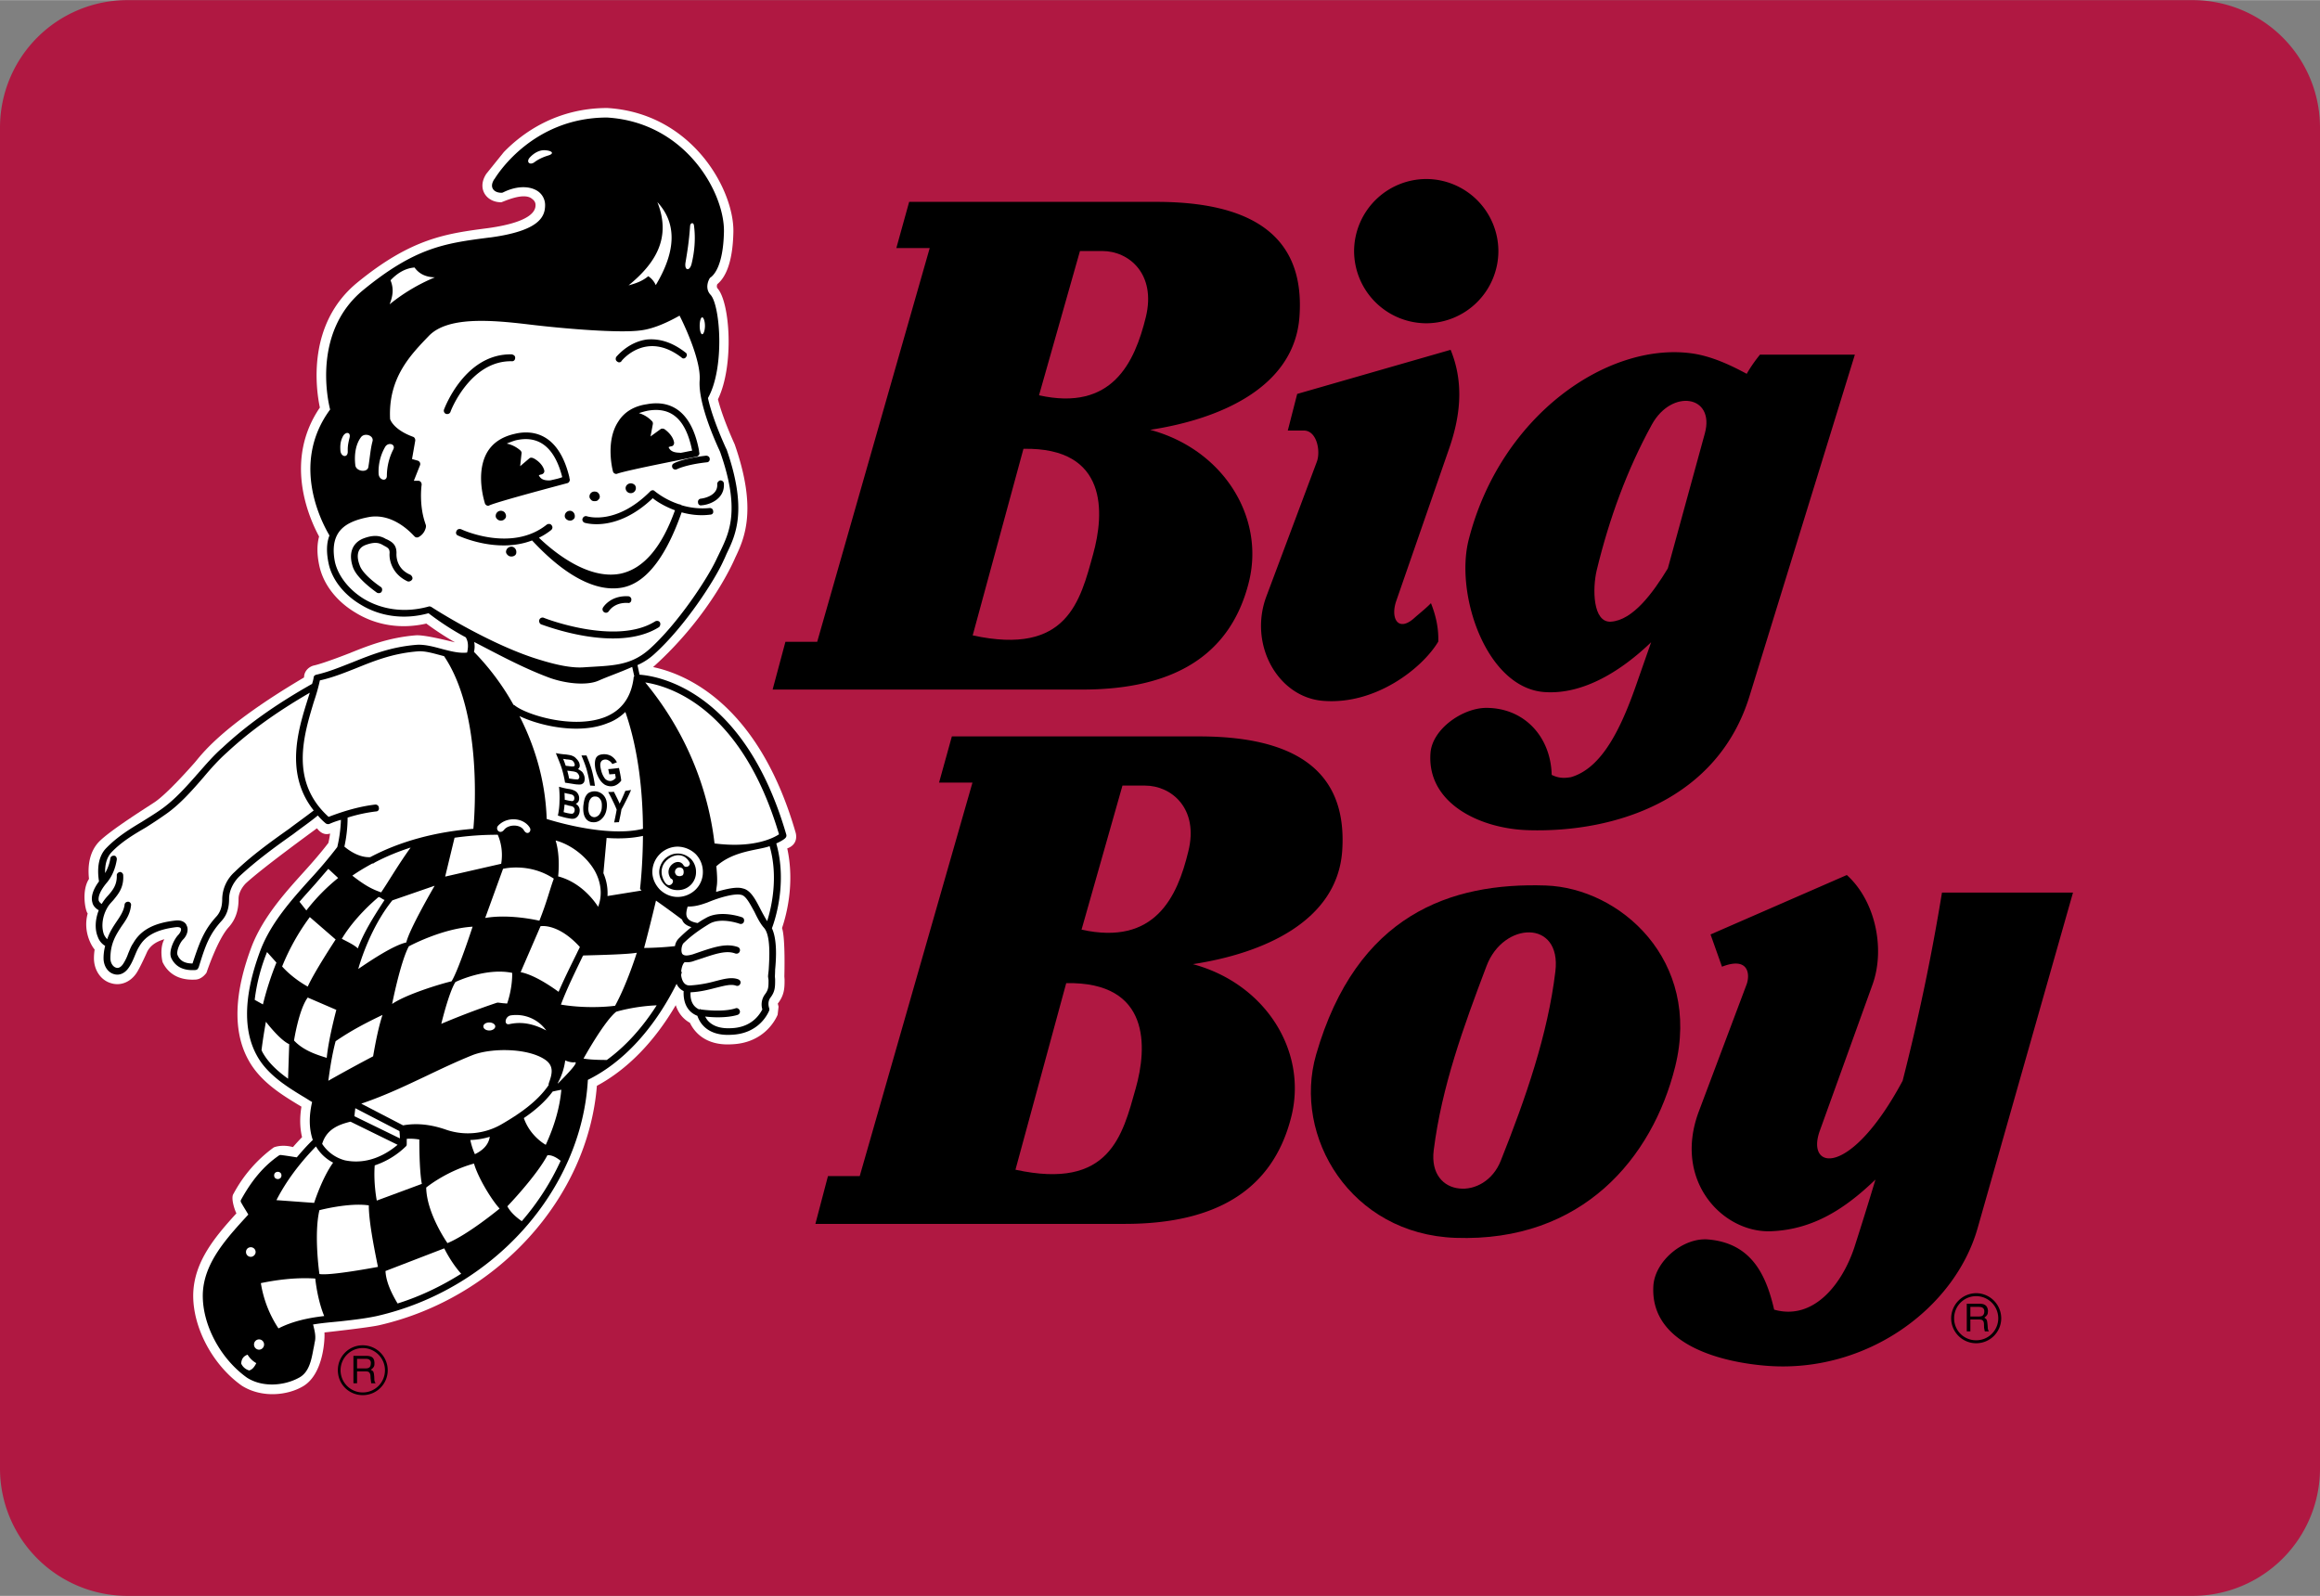
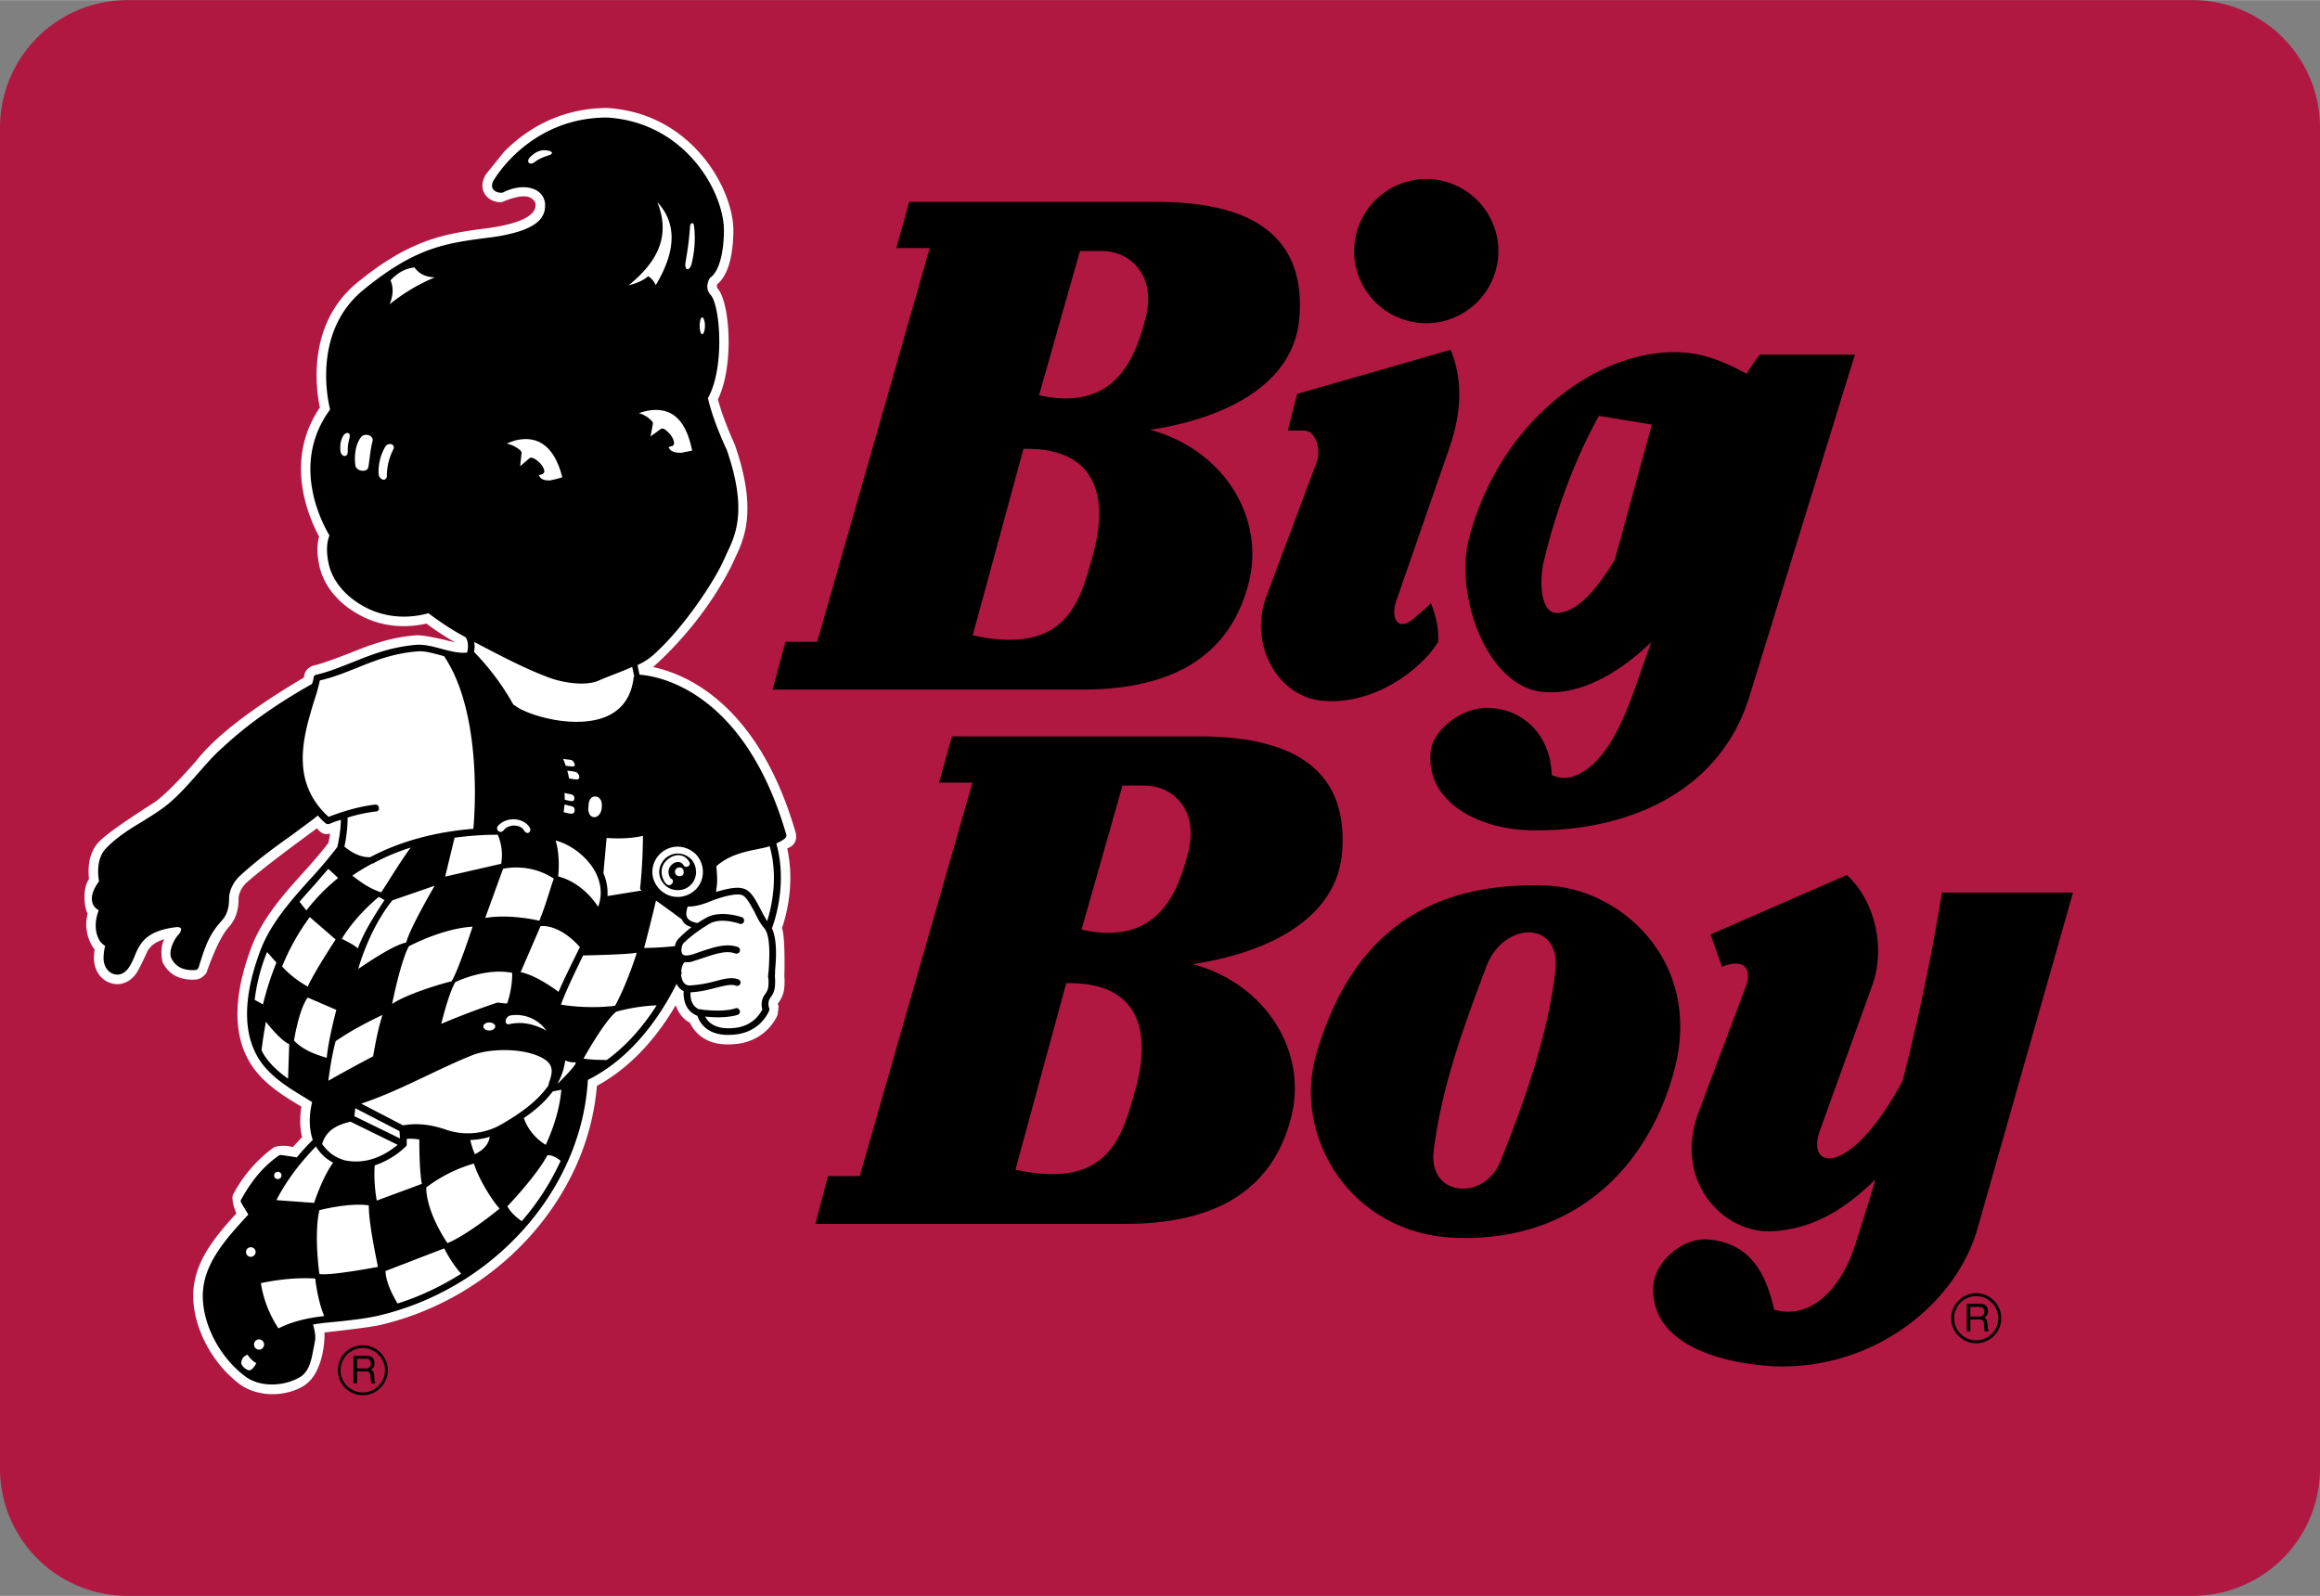
<svg xmlns="http://www.w3.org/2000/svg" width="2500" height="1720" viewBox="0 0 86.747 59.672">
  <rect x="0" y="0" width="86.747" height="59.672" fill="#808080" stroke="none" />
  <path d="M81.997 59.672a4.765 4.765 0 0 0 4.75-4.75V4.75A4.765 4.765 0 0 0 81.997 0H4.75A4.765 4.765 0 0 0 0 4.75v50.172a4.765 4.765 0 0 0 4.75 4.75h77.247z" fill="#b01842" />
  <path d="M74.828 49.293a.943.943 0 0 0-.94-.94.942.942 0 0 0-.932.94c0 .513.419.932.932.932a.935.935 0 0 0 .94-.932zM40.466 25.781H28.889l.479-1.787h1.188l4.207-14.723h-1.248l.479-1.727h9.251c4.48 0 5.506 2.018 5.343 4.292-.188 2.633-2.949 3.83-5.583 4.232 2.736.735 4.31 3.275 3.685 5.72-.684 2.694-2.779 3.993-6.224 3.993zM42.056 45.762H30.488l.47-1.787h1.188l4.215-14.714h-1.249l.479-1.728h9.251c4.48 0 5.498 2.018 5.344 4.284-.188 2.633-2.95 3.831-5.583 4.232 2.727.735 4.3 3.274 3.676 5.72-.682 2.694-2.769 3.993-6.223 3.993z" />
  <path d="M36.37 23.755l1.898-6.977c3.181-.06 3.026 2.42 2.607 3.933-.486 1.761-.965 3.813-4.505 3.044zM37.969 43.736l1.898-6.977c3.172-.06 3.027 2.42 2.599 3.933-.495 1.762-.966 3.814-4.497 3.044zM38.85 14.777l1.531-5.395h.838c.992 0 2.018.855 1.625 2.471-.42 1.702-1.258 3.531-3.994 2.924zM40.44 34.759l1.53-5.387h.846c.983 0 2.018.855 1.616 2.462-.41 1.702-1.247 3.532-3.992 2.925z" fill="#b01842" />
  <path d="M48.152 16.094l.351-1.368 5.737-1.65c.53 1.292.342 2.574-.077 3.754l-1.949 5.617c-.239.667.06 1.197.658.667.171-.154.453-.376.633-.564.171.436.291.906.273 1.437-.59.992-2.351 2.385-4.326 2.214-1.676-.146-2.77-2.103-2.103-3.899l1.89-5.044c.145-.393 0-1.163-.488-1.163h-.599zM53.333 6.689a2.704 2.704 0 0 1 2.693 2.693 2.706 2.706 0 0 1-2.693 2.702 2.707 2.707 0 0 1-2.702-2.702 2.707 2.707 0 0 1 2.702-2.693zM61.738 24.011c-1.086 1.043-2.514 1.967-3.984 1.864-2.172-.146-3.36-3.643-2.839-5.694 1.18-4.634 5.164-7.379 8.302-6.977.735.094 1.445.419 2.095.77.145-.256.316-.496.496-.718h3.548L65.415 26.03c-1.197 3.881-5.036 5.104-8.259 5.01-1.847-.051-3.813-1.026-3.668-2.89.068-.897 1.206-1.684 2.086-1.684 1.419 0 2.411 1.077 2.445 2.505.308.154.547.111.719.086 1.18-.342 1.898-1.864 2.496-3.608l.504-1.438z" />
-   <path d="M61.764 15.872c.744-1.351 2.368-1.094 1.983.325l-1.385 5.053c-.556.915-1.308 1.941-2.129 1.992-.684.043-.692-1.248-.53-1.924.47-1.941 1.137-3.762 2.061-5.446z" fill="#b01842" />
+   <path d="M61.764 15.872l-1.385 5.053c-.556.915-1.308 1.941-2.129 1.992-.684.043-.692-1.248-.53-1.924.47-1.941 1.137-3.762 2.061-5.446z" fill="#b01842" />
  <path d="M49.212 39.427c1.513-5.233 5.027-6.438 8.584-6.319 2.779.094 5.832 2.796 4.839 6.78-.847 3.395-3.463 6.566-8.216 6.396-3.907-.137-6.096-3.779-5.207-6.857z" />
  <path d="M56.121 43.386c-.299.77-.983 1.12-1.564 1.051-.582-.06-1.06-.538-.949-1.428.299-2.385 1.12-4.634 1.975-6.891.316-.838 1.018-1.274 1.616-1.257.59.017 1.077.487.958 1.462-.283 2.36-1.113 4.746-2.036 7.063z" fill="#b01842" />
  <path d="M70.125 44.104c-.256.855-.521 1.701-.787 2.531-.453 1.368-1.521 2.753-3.001 2.334-.299-1.299-.847-2.488-2.471-2.625-.924-.077-1.975.795-2.044 1.719-.145 2.214 2.54 2.881 4.284 3.009 3.693.266 6.985-2.146 7.84-5.155l3.565-12.543h-4.899a80.857 80.857 0 0 1-1.471 7.037c-1.958 3.651-3.634 3.343-3.095 1.864l1.967-5.455c.479-1.317.128-3.121-.958-4.104l-5.096 2.223.428 1.206c1.026-.402 1.052.325.915.675l-1.778 4.728c-.983 2.608.898 4.557 2.693 4.489 1.583-.061 2.78-.847 3.908-1.933z" />
  <path d="M29.744 31.111c-1.397-4.814-4.119-5.918-5.324-6.171 2.207-1.983 3.071-4.092 3.071-4.092.359-.745.823-1.826-.021-4.239-.35-.774-.541-1.344-.625-1.682.607-1.252.455-3.609-.012-4.144-.042-.044-.03-.12-.013-.161.279-.228.579-.753.602-1.959.028-1.557-1.531-4.435-4.714-4.629-1.89 0-3.168.926-3.87 1.649l-.655.813c-.221.341-.141.6-.072.726.117.211.352.337.628.337.048 0 .836-.396 1.151-.131.117.084.134.167.134.237 0 .168-.075.625-1.778.861-1.555.203-2.858.372-4.898 2.045-1.878 1.549-1.534 3.97-1.388 4.664-1.326 1.945-.454 4.034-.029 4.823-.082.303-.082.661.003 1.066.141.702.638 1.352 1.359 1.781.779.48 1.713.623 2.648.408.212.157.586.423 1.071.701-.129-.025-1.093-.283-1.458-.262-1.026.082-1.808.396-2.495.673 0 0-.93.366-1.309.453-.185.037-.38.205-.38.443 0 0-.003-.008-.007.011-3.138 1.853-3.843 2.909-4.095 3.194-.109.123-.983 1.118-1.467 1.453-.178.125-1.676 1.052-2.107 1.501-.306.326-.43.803-.366 1.382-.286.437-.14 1.191-.049 1.292-.19.698.17 1.252.26 1.348-.017.11-.026.218-.026.325 0 .441.252.814.62.928.353.118.721-.018.957-.353.134-.186.417-.825.417-.825l.005-.01c.094-.163.246-.335.633-.451-.196.357-.067.854-.067.854.152.32.486.692 1.213.657.268-.001.432-.261.432-.261s.411-1.245.833-1.704c.327-.365.364-.779.364-1.059 0-.183.099-.395.263-.568.624-.58 2.453-1.905 2.667-2.066.031.028.201.295.493.195a4.057 4.057 0 0 1-.064.351c-.254.332-.55.681-.952 1.123-.654.725-1.468 1.627-1.898 2.702-.678 1.769-.729 3.207-.153 4.27.435.82 1.257 1.32 1.865 1.69.043.024.086.052.13.079-.068.414-.06.79.023 1.14a8.53 8.53 0 0 0-.34.371c-.433-.117-.719.013-.719.013a5.138 5.138 0 0 0-1.502 1.73c-.121.161.063.661.107.734-.8.88-1.58 1.803-1.615 3.011-.028 1.246.724 2.661 1.816 3.434.742.469 1.706.37 2.293.021.797-.474.815-1.874.797-2.011 0 0 1.595-.173 2.035-.268 4.422-1.009 7.816-4.756 8.152-8.955 1.139-.613 2.147-1.645 2.949-3.016.091.288.273.517.53.66.151.316.556.858 1.544.804 1.181-.037 1.63-.86 1.735-1.103 0 0 .036-.305.035-.308l-.029-.111c.254-.328.254-.594.254-.903l-.008-.114c.001-.042.042-1.437-.087-1.809.167-.491.48-1.672.195-2.978.468-.172.308-.61.308-.61zM7.293 36.628h-.001.001z" fill="#fff" />
  <path d="M23.836 24.866l.077.359c.607.042 3.898.504 5.489 5.985a.128.128 0 0 1-.043.128c-.009.017-.12.103-.333.197.445 1.564-.111 3.035-.163 3.172.197.419.163 1.111.12 1.547 0 .103-.008.206-.008.265l.008.103c0 .282 0 .453-.179.684-.128.18-.043.385-.043.393a.14.14 0 0 1 0 .086c-.017.034-.333.872-1.428.906-.932.051-1.188-.505-1.257-.71-.462-.18-.53-.633-.513-.923a.547.547 0 0 1-.265-.273c-.863 1.718-2.018 2.95-3.317 3.591-.23 4.13-3.548 7.84-7.892 8.832-.436.094-.906.146-1.359.197-.333.034-.684.06-1.026.12.017.043.026.094.034.128.042.171.077.368.026.547a2.958 2.958 0 0 1-.043.231c-.077.419-.163.889-.547 1.086-.547.299-1.351.368-1.932 0-.992-.701-1.685-1.983-1.659-3.129.034-1.163.88-2.078 1.702-2.975-.086-.146-.18-.291-.265-.445a.102.102 0 0 1 0-.12c.402-.727.846-1.257 1.419-1.65.017-.009.06-.018.085-.009.206.025.411.06.573.085.188-.222.376-.436.599-.65-.146-.427-.146-.897-.026-1.419-.12-.069-.231-.146-.351-.214-.633-.385-1.351-.838-1.727-1.548-.667-1.231-.265-2.838.171-3.976.394-.983 1.12-1.804 1.83-2.591a17.32 17.32 0 0 0 1.018-1.205 5.22 5.22 0 0 0 .137-1.018 2.911 2.911 0 0 0-.436.154.151.151 0 0 1-.137-.026 2.352 2.352 0 0 1-.291-.291c-.299.248-.616.462-.915.693-.692.487-1.402 1.009-2.035 1.599-.223.231-.368.53-.368.821 0 .282-.051.573-.274.821-.47.513-.615.94-.863 1.744l-.017.025c-.009.043-.06.077-.12.077-.445.026-.735-.128-.89-.453-.111-.265.12-.718.266-.863.085-.094.119-.188.094-.24s-.12-.051-.154-.051c-.727.085-1.163.308-1.402.727-.145.224-.206.531-.402.805-.146.206-.351.291-.556.223-.222-.068-.376-.308-.376-.59 0-.171.025-.325.06-.462a.63.63 0 0 1-.273-.333c-.12-.282-.103-.65.034-1-.154-.085-.223-.205-.239-.291-.06-.205.017-.479.248-.787-.085-.53 0-.958.256-1.231.411-.428.881-.718 1.351-1 .231-.146.47-.291.701-.453.53-.368.983-.889 1.419-1.385.273-.308.564-.65.88-.923.907-.847 1.967-1.607 3.36-2.394.026-.085.051-.171.06-.248 0-.043.051-.086.094-.094.487-.111.906-.291 1.368-.47.701-.282 1.428-.573 2.394-.65.299-.017.616.068.932.154.325.085.65.171.949.137.017-.077.077-.333-.034-.539-.008-.008-.008-.008-.008-.026-.719-.384-1.231-.778-1.402-.906-.898.248-1.804.128-2.54-.325-.632-.376-1.077-.949-1.197-1.547-.086-.411-.077-.761.034-1.035-.188-.325-1.522-2.616.025-4.711-.111-.428-.624-2.933 1.231-4.463 1.949-1.599 3.069-1.752 4.643-1.958l.146-.017c1.787-.248 2.018-.761 2.018-1.206a.63.63 0 0 0-.299-.538c-.325-.197-.812-.171-1.282.068-.026.008-.035.008-.06.008s-.231 0-.316-.154c-.051-.094-.034-.214.06-.359v.009c.017-.026 1.342-2.309 4.215-2.309 2.95.18 4.395 2.83 4.369 4.267-.026 1.291-.385 1.642-.521 1.727-.06.085-.205.402.026.641.359.41.53 2.736-.103 3.856.188.855.684 1.89.684 1.898l.009.009c.795 2.274.342 3.215.008 3.907-.042.094-.077.18-.12.265-.308.701-1.437 2.462-2.599 3.505a2.314 2.314 0 0 1-.617.401z" />
  <path fill="#fff" d="M26.204 37.743zM28.684 34.442a8.89 8.89 0 0 1-.265-.479c-.18-.351-.359-.684-.642-.744-.239-.077-.649.026-1 .128.008-.248.077-.223.008-.958.65-.59 1.582-.598 1.992-.752.343 1.181.052 2.352-.093 2.805z" />
  <path d="M28.744 36.238c-.008.12-.026.205-.026.282l.018.12c0 .256 0 .351-.12.521a.639.639 0 0 0-.111.582c-.077.137-.359.675-1.171.701-.642.034-.881-.257-.966-.436.274.034.804.06 1.206-.06.077-.025.111-.103.085-.162-.025-.068-.094-.111-.154-.086-.496.163-1.3.043-1.3.043-.017-.017-.034-.017-.06 0-.325-.146-.333-.479-.325-.641.376-.017.693-.103.958-.171.316-.077.556-.145.744-.077.068.026.137-.008.163-.085.025-.06-.017-.128-.085-.154-.256-.094-.547-.008-.881.077a4.535 4.535 0 0 1-.923.154c-.239.008-.299-.223-.325-.359v-.051-.017c.025-.034.025-.068 0-.103.017-.18.085-.325.137-.342a.73.73 0 0 0 .359-.051l.291-.094c.53-.18.915-.299 1.231-.18.077.025.146-.009.171-.077a.125.125 0 0 0-.068-.162c-.419-.146-.838-.018-1.419.179l-.273.094c-.128.034-.316.085-.393-.025-.06-.12-.009-.334.051-.394.12-.111.376-.368.958-.718.436-.265 1.137-.008 1.137-.008.068.025.146-.009.162-.077.026-.068-.008-.146-.068-.163-.034-.017-.838-.291-1.368.034a2.85 2.85 0 0 0-.291.18c-.505-.085-.454-.342-.376-.616.291 0 .479-.06.744-.154.445-.188 1.026-.351 1.266-.282.171.034.325.342.487.633.103.214.214.436.359.599.253.289.202 1.11.176 1.546zM15.072 42.078l-1.564-.812c.906-.308 1.667-.675 2.411-1.026.556-.265 1.128-.539 1.744-.787.692-.273 2.026-.273 2.685.146.385.239.299.556.171.906 0 .025-.017.051 0 .06-.427.633-1.128 1.103-1.778 1.479a2.513 2.513 0 0 1-2.035.205c-.582-.206-1.121-.266-1.634-.171zM14.063 30.338c.068 0 .12-.06.103-.137 0-.068-.06-.12-.128-.12-.521.06-1.085.205-1.752.461-1.462-1.325-.932-3.044-.547-4.317.103-.299.171-.556.222-.787.47-.103.89-.273 1.325-.444.676-.273 1.377-.564 2.326-.641.291-.026.625.085.992.179 1.419 2.104 1.154 5.84 1.095 6.456-1.402.111-2.728.461-3.856 1.06-.453.025-.863-.308-.966-.394.077-.35.12-.727.12-1.085a5.816 5.816 0 0 1 1.066-.231z" fill="#fff" />
-   <path d="M10.823 30.979c-.701.496-1.428 1.018-2.052 1.625a1.39 1.39 0 0 0-.462 1c0 .256-.051.47-.205.65-.496.539-.65 1.009-.906 1.77-.291 0-.47-.103-.556-.308-.06-.12.068-.453.205-.59.154-.154.214-.376.128-.53-.017-.06-.128-.205-.394-.18-.812.086-1.316.351-1.599.847-.085.12-.128.248-.188.385a1.761 1.761 0 0 1-.196.402c-.085.12-.18.163-.265.128-.094-.026-.205-.154-.205-.351 0-.564.214-.881.419-1.197.171-.239.316-.453.351-.77a.118.118 0 0 0-.103-.146c-.068 0-.137.043-.137.12-.034.239-.171.436-.316.649-.12.18-.248.376-.333.633a.598.598 0 0 1-.12-.171c-.085-.214-.103-.607.12-1 .06-.111.145-.197.23-.291.188-.231.394-.47.368-.932 0-.06-.06-.12-.12-.12-.068.009-.128.068-.12.128.009.351-.145.547-.325.752a1.747 1.747 0 0 0-.239.316c-.086-.052-.103-.111-.111-.12-.034-.162.068-.401.316-.692.188-.23.308-.521.359-.846.009-.069-.034-.146-.094-.146-.077-.008-.137.034-.145.094a1.633 1.633 0 0 1-.197.556c-.009-.325.06-.573.222-.761.368-.393.821-.667 1.292-.94.23-.145.479-.308.709-.47.556-.376 1.017-.906 1.462-1.419.265-.316.556-.642.864-.915.846-.787 1.838-1.505 3.104-2.24-.351 1.137-1.026 2.924.146 4.403-.3.233-.616.455-.907.677zM22.716 27.038c.265-.094.479-.239.667-.419.513 1.471.65 3.104.658 4.369-1.299.325-3.274-.265-3.6-.368-.051-1.53-.496-2.821-1.017-3.848.744.36 2.223.702 3.292.266zM29.128 31.193c-.205.137-.949.53-2.411.342-.179-1.557-.787-3.831-2.59-6.02.923.138 3.6.959 5.001 5.678zM16.021 22.678c-.864.239-1.719.128-2.42-.291-.556-.342-.958-.855-1.077-1.376-.094-.47-.043-.838.137-1.103.205-.3.59-.479 1.154-.582.958-.154 1.659.718 1.676.718.034.042.077.06.146.042a.53.53 0 0 0 .265-.299c.034-.085.034-.154 0-.205l.009.008c-.256-.709-.146-1.462-.146-1.462.009-.085-.051-.154-.12-.154h-.171l.231-.582a.132.132 0 0 0-.085-.171l-.214-.06.12-.684c.009-.06-.025-.128-.077-.146-.701-.256-.846-.607-.863-.667-.077-1.539.77-2.402 1.445-3.104.693-.727 2.274-.607 3.711-.436 1.488.18 3.42.325 4.172.231.599-.06 1.231-.411 1.496-.556.197.385.795 1.667.752 2.402-.077.932.709 2.565.761 2.685.761 2.146.35 3.01.025 3.694-.051.103-.085.179-.137.282-.342.761-1.488 2.479-2.522 3.403-.727.649-1.428.615-2.454.684-.445.034-1.009-.085-1.599-.265-1.872-.547-4.087-1.975-4.095-1.984-.034-.022-.085-.039-.12-.022z" fill="#fff" />
  <path d="M23.716 25.285l-.077-.351c-.522.231-.847.333-1.257.513-.445.196-1.24.111-1.847-.111-1.035-.385-2.035-.94-2.804-1.333a.86.86 0 0 1-.009.368 9.33 9.33 0 0 1 1.479 1.983c.008 0 .034.009.042.017.427.351 2.197.906 3.386.436.616-.248.966-.735 1.061-1.445v-.017a.083.083 0 0 1 .026-.06zM23.246 13.486zM25.341 31.655a.953.953 0 0 0-.949.949c0 .248.111.479.282.658.18.171.411.274.667.274a.966.966 0 0 0 .675-.282.911.911 0 0 0 .265-.65.953.953 0 0 0-.265-.667 1.002 1.002 0 0 0-.675-.282zM18.852 31.022c-.163.205-.351-.026-.223-.154.333-.351.949-.299 1.18.077.085.137-.094.316-.222.094-.137-.23-.573-.222-.735-.017zM14.405 16.701c.12-.188.402-.094.299.103a2.198 2.198 0 0 0-.239.992c-.009.223-.291.154-.308-.077a1.835 1.835 0 0 1 .248-1.018zM13.499 16.342c.137-.18.496-.06.428.162-.077.291-.094.59-.154.958-.042.222-.461.162-.487-.069-.043-.358-.001-.768.213-1.051zM12.815 16.325c.094-.196.308-.188.256.034-.077.308-.068.385-.068.539-.009.222-.248.188-.274-.043-.017-.23.009-.376.086-.53zM14.602 10.477c.265-.282.564-.453.898-.479.171.239.419.359.761.368a6.834 6.834 0 0 0-1.693 1.009c.111-.283.171-.565.034-.898zM19.988 6.057c-.179.137-.333-.009-.171-.18.154-.163.342-.265.53-.265.299.009.411.128.128.205-.187.06-.35.137-.487.24zM24.58 7.553c.727.787.709 1.821-.06 3.104a.758.758 0 0 0-.282-.333c-.222.188-.479.273-.735.342 1.009-.822 1.607-1.78 1.077-3.113zM25.803 8.451c.008-.128.128-.154.145-.026.068.504.017.992-.085 1.419-.068.308-.282.282-.231-.034.068-.411.128-.761.171-1.359zM26.256 11.862c.051 0 .103.146.103.316s-.051.316-.103.316-.094-.146-.094-.316.042-.316.094-.316zM12.644 32.827l-.368-.342-.487.564c-.197.222-.394.436-.59.667l.256.325a7.228 7.228 0 0 1 1.189-1.214zM10.336 35.99l-.351-.393a6.963 6.963 0 0 0-.462 1.787l.308.171c.137-.556.308-1.078.505-1.565zM15.354 31.689c-.47.65-.855 1.317-1.103 1.676-.368-.128-.624-.274-1.077-.625.231-.162.479-.308.744-.453.034 0 .06-.008.085-.034.419-.222.872-.41 1.351-.564zM11.584 34.289l.966.838s-.795 1.206-1.043 1.761c0 0-.539-.282-.958-.752a8.35 8.35 0 0 1 1.035-1.847zM9.942 38.204c.248.316.607.718.872.838l-.043 1.291c-.393-.282-.744-.599-.966-1.009-.009-.017-.009-.042-.026-.051v-.008c.044-.368.103-.719.163-1.061zM10.994 38.905s.179-1.163.513-1.607l1.069.461s-.291 1.077-.359 1.795c-.308-.101-.847-.247-1.223-.649zM13.379 35.46c-.12-.12-.368-.24-.598-.359.316-.53.82-1.094 1.376-1.564.077.017.154.094.223.111-.453.692-.787 1.239-1.001 1.812zM12.276 40.41c.068-.504.146-1 .273-1.479.582-.402 1.163-.701 1.753-.983-.154.47-.265 1.052-.351 1.548a58.44 58.44 0 0 0-1.675.914zM13.396 36.229s.385-1.462 1.274-2.565l1.582-.547s-.949 1.625-1.06 2.121c-.47.102-1.308.658-1.796.991zM14.662 37.538s.308-1.565.624-2.155c0 0 1.231-.667 2.385-.735 0 0-.53 1.633-.787 2.043-.409.094-1.7.487-2.222.847zM16.5 38.281c.12-.487.342-1.274.53-1.564 0 0 1.12-.547 2.121-.342 0 0 .025.521-.188 1.146-.051 0-.094-.009-.137-.009l-.205-.025c-.026 0-.043.008-.051.008-.711.239-1.403.504-2.07.786zM20.886 37.084c-.376-.274-.949-.642-1.419-.735l.744-1.719s.649-.128 1.471.778c-.034.077-.077.154-.111.23-.232.472-.471.95-.685 1.446zM20.168 34.425s-1.094-.265-2.026-.103l.667-1.838s.975-.248 1.898.368c-.154.419-.257.863-.539 1.573zM18.74 32.296l-2.095.479.351-1.453a11.23 11.23 0 0 1 1.616-.111c.103.239.205.615.128 1.085zM22.365 33.904c-.188-.291-.684-.923-1.496-1.137 0 0 .094-.735-.094-1.342.564.146 1.163.599 1.47 1.146.163.298.326.785.12 1.333zM22.562 32.647l.12-1.317c.462.034.94.017 1.359-.077-.008 1.12-.103 1.906-.103 1.932-.017.034.009.077.043.103l.008.008-1.274.206a1.876 1.876 0 0 0-.153-.855zM24.528 33.673a68.88 68.88 0 0 1-.444 1.77s.556 0 1.154-.068a.504.504 0 0 1 .137-.282c.094-.094.239-.239.479-.428-.222-.068-.316-.171-.35-.282a41.05 41.05 0 0 0-.976-.71zM21.81 35.725c.667-.018 1.676-.043 2.001-.103 0 0-.359 1.154-.812 1.983 0 0-.932.137-2.026-.043.239-.633.539-1.231.821-1.821l.016-.016zM22.69 39.632c-.299 0-.607-.009-.872-.051 0 0 .77-1.394 1.223-1.753 0 0 .667-.205 1.513-.239-.547.855-1.171 1.538-1.864 2.043zM21.134 39.649c.12.051.256.085.359.068.163-.017-.291.454-.624.787h-.017a2.39 2.39 0 0 0 .282-.855zM19.057 38.29c-.231.06-.18-.291.043-.325a1.38 1.38 0 0 1 1.325.564c-.411-.214-.856-.35-1.368-.239zM18.296 38.23c.119 0 .222.068.222.146 0 .085-.103.154-.222.154-.128 0-.223-.068-.223-.154 0-.078.094-.146.223-.146zM19.51 45.66c-.197-.137-.419-.325-.539-.556 0 0 1.077-1.12 1.496-1.906 0 0 .18-.052.496.205a9.401 9.401 0 0 1-1.453 2.257zM20.989 40.744c-.06.684-.265 1.368-.582 2.061 0 0-.581-.308-.82-1 .401-.273.786-.598 1.077-.992.111-.027.214-.044.325-.069zM9.318 51.243a.469.469 0 0 1-.299-.256c.008-.171.085-.282.239-.334a.89.89 0 0 0 .325.316c-.068.137-.145.24-.265.274zM9.686 50.081a.19.19 0 0 1 .188.188.192.192 0 0 1-.188.197.191.191 0 0 1-.188-.197.19.19 0 0 1 .188-.188zM9.378 46.635a.18.18 0 0 1 .18.179c0 .094-.085.18-.18.18a.18.18 0 0 1-.18-.18c0-.103.077-.179.18-.179zM18.681 45.19s-1.18.975-1.95 1.291c0 0-.778-1.103-.795-2.078 0 0 .735-.607 1.787-.897.145.504.624 1.316.958 1.684zM14.867 48.738c-.223-.368-.436-.812-.453-1.214l2.197-.847s.248.521.633.949c-.735.462-1.531.847-2.377 1.112zM9.754 47.977c.496-.103 1.257-.223 2.035-.171 0 0 .068.761.333 1.402-.59.069-1.171.188-1.71.462a4.272 4.272 0 0 1-.658-1.693zM14.132 47.37s-1.795.342-2.189.266c0 0-.213-1.471 0-2.386 0 0 1.103-.291 1.847-.18 0 .564.171 1.462.342 2.3zM13.106 41.94l1.761.864c-.394.333-1.095.761-1.967.582a1.464 1.464 0 0 1-.854-.616c.162-.539.598-.718 1.06-.83zM14.936 42.292c.009.085.017.188.017.273l-1.702-.83.034-.299 1.651.856z" fill="#fff" />
  <circle cx="10.387" cy="43.95" r=".137" fill="#fff" />
  <path d="M17.586 42.625c.06.299.171.53.171.53.376-.18.521-.419.556-.65a2.823 2.823 0 0 1-.727.12zM15.209 42.582c.111-.009.265-.009.47.025 0 0-.008 1.129.094 1.659 0 0-1.428.53-1.685.624 0 0-.128-.641-.077-1.316a3.04 3.04 0 0 0 1.163-.709c.026-.017.034-.051.034-.085l.001-.198zM10.336 44.874l1.41.103s.291-.924.71-1.505a1.59 1.59 0 0 1-.642-.607c-.632.649-1.128 1.324-1.478 2.009z" fill="#fff" />
  <path d="M20.784 28.158c.128.026.256.042.385.051.103.017.179.025.231.051a.326.326 0 0 1 .146.103.485.485 0 0 1 .111.154c.017.06.026.103.017.146-.017.043-.034.077-.068.094.06.018.111.06.163.103a.444.444 0 0 1 .085.179.337.337 0 0 1-.017.206.182.182 0 0 1-.128.085 1.1 1.1 0 0 1-.256-.017l-.325-.051a4.143 4.143 0 0 0-.128-.547c-.062-.189-.14-.369-.216-.557z" />
  <path d="M21.057 28.372c.034.086.069.171.094.257.043.009.085.009.128.017.077.008.128.017.146.008.026 0 .051-.008.06-.025a.105.105 0 0 0-.009-.085.167.167 0 0 0-.051-.085c-.017-.026-.042-.034-.068-.043a1.06 1.06 0 0 0-.188-.025c-.035-.011-.078-.011-.112-.019zM21.211 28.816c.026.094.052.197.068.291l.18.026c.077.008.128.008.146.008.025-.008.034-.025.043-.042.017-.026.017-.051.008-.085s-.026-.068-.051-.094a.14.14 0 0 0-.068-.051.542.542 0 0 0-.171-.034.82.82 0 0 0-.155-.019z" fill="#fff" />
  <path d="M22.066 29.372a6.298 6.298 0 0 0-.12-.564c-.051-.188-.128-.376-.205-.564h.188c.077.188.153.376.205.573.051.188.085.376.111.564-.059 0-.119-.009-.179-.009zM22.784 28.953c-.017-.068-.025-.128-.042-.197.128-.008.265-.025.402-.042.034.163.068.316.085.47a.505.505 0 0 1-.154.146.401.401 0 0 1-.214.068.482.482 0 0 1-.248-.06.634.634 0 0 1-.196-.205 1.175 1.175 0 0 1-.137-.316.948.948 0 0 1-.034-.325c.009-.094.034-.163.077-.205.051-.052.12-.077.214-.086a.55.55 0 0 1 .308.06.601.601 0 0 1 .222.239c-.06.026-.12.043-.171.068a.303.303 0 0 0-.128-.128.223.223 0 0 0-.145-.043c-.085.009-.137.043-.163.111s-.017.163.017.291a.816.816 0 0 0 .146.316c.06.06.128.085.205.085.034 0 .068-.017.103-.034a.312.312 0 0 0 .094-.085c-.009-.043-.017-.094-.026-.146-.069.01-.146.01-.215.018zM20.903 29.415c.12.034.248.068.376.085a.635.635 0 0 1 .214.068.25.25 0 0 1 .111.103.303.303 0 0 1 .051.163c0 .06-.008.103-.034.145a.273.273 0 0 1-.094.077.268.268 0 0 1 .12.12c.025.051.034.103.025.171a.329.329 0 0 1-.085.188c-.051.051-.103.077-.163.077-.034.009-.12-.008-.256-.034a3.924 3.924 0 0 1-.308-.085 2.74 2.74 0 0 0 .06-.53c.009-.18 0-.36-.017-.548z" />
  <path d="M21.109 29.646c0 .085.008.171.008.256l.12.026c.077.017.12.017.137.025.034 0 .06-.009.077-.025.017-.026.025-.052.025-.086s-.008-.06-.025-.085c-.017-.017-.034-.034-.051-.042a1.207 1.207 0 0 0-.188-.043l-.103-.026zM21.109 30.082a3.392 3.392 0 0 1-.035.282c.06.018.12.034.171.043.077.017.128.017.146.017.026 0 .043-.017.06-.034s.034-.051.034-.085a.14.14 0 0 0-.009-.085c-.017-.026-.034-.051-.06-.06-.026-.017-.077-.025-.163-.042a.573.573 0 0 0-.144-.036z" fill="#fff" />
  <path d="M21.81 30.142c.017-.137.034-.239.068-.325.034-.077.086-.146.146-.18a.452.452 0 0 1 .555.112c.085.103.128.248.111.436s-.085.333-.197.436a.409.409 0 0 1-.333.12.326.326 0 0 1-.273-.163c-.069-.112-.086-.257-.077-.436z" />
  <path d="M22.006 30.15a.5.5 0 0 0 .034.291c.042.068.094.103.163.111.068.008.137-.026.196-.086a.48.48 0 0 0 .103-.291c.009-.128-.008-.231-.06-.291a.203.203 0 0 0-.18-.103.186.186 0 0 0-.18.085c-.05.062-.076.156-.076.284z" fill="#fff" />
  <path d="M22.964 30.749c.034-.162.068-.316.094-.479a3.685 3.685 0 0 0-.146-.325c-.051-.111-.111-.222-.171-.333.077 0 .145 0 .213-.009.077.154.154.299.214.445a7.72 7.72 0 0 0 .214-.479c.068-.009.137-.017.214-.034a4.761 4.761 0 0 1-.171.368c-.06.12-.12.239-.188.359-.025.163-.06.316-.094.479-.06-.001-.119.008-.179.008zM25.341 33.28a.655.655 0 0 1-.487-.197c-.128-.128-.205-.299-.205-.479s.077-.351.205-.487c.137-.128.299-.205.487-.205s.359.077.496.205a.7.7 0 0 1 .188.487.668.668 0 0 1-.684.676z" />
  <path d="M25.769 32.219c-.18-.308-.522-.299-.761-.12-.248.171-.376.504-.163.864.094.162.205.154.265.094.068-.06.085-.171-.034-.214-.145-.213-.077-.419.06-.53.128-.111.325-.128.419.034.042.077.12.077.18.042.05-.033.084-.101.034-.17z" fill="#fff" />
  <path d="M25.409 32.433a.166.166 0 0 0-.171.171c0 .06.043.094.051.12.026.009.06.035.12.035s.094-.026.12-.035a.2.2 0 0 0 .034-.12c0-.06-.017-.103-.034-.12a.157.157 0 0 0-.12-.051z" fill="#fff" />
  <path d="M15.346 21.489c-.573-.24-.521-.787-.521-.804v-.017c0-.316-.18-.411-.342-.496l-.06-.025c-.239-.146-.504-.146-.855-.009-.402.171-.547.564-.368 1.077.163.445.864.915.889.94.06.034.146.026.18-.034s.026-.145-.034-.179c-.188-.128-.684-.496-.787-.812-.103-.266-.137-.616.214-.753.342-.128.504-.085.641-.008l.06.034c.145.077.205.111.205.265-.026.256.085.795.675 1.068.06.018.137-.017.171-.077.026-.059-.008-.127-.068-.17zM24.64 23.447c.043-.035.068-.12.034-.18s-.12-.068-.18-.034c-1.462.915-4.138-.12-4.164-.137-.068-.026-.146.017-.163.077-.025.06.009.146.068.171.121.034 2.831 1.095 4.405.103zM20.331 23.097zM23.477 22.541c.068.018.128-.042.128-.103.017-.077-.043-.137-.103-.145-.675-.043-.949.41-.958.427a.126.126 0 0 0 .051.171c.06.034.128.018.171-.042.01-.017.207-.334.711-.308zM19.134 13.503c.077.009.128-.051.128-.12.009-.077-.051-.12-.128-.137-1.736-.034-2.497 1.975-2.531 2.061a.128.128 0 0 0 .068.163c.077.025.146-.009.171-.068 0-.026.735-1.924 2.292-1.899zM23.246 13.486c.034-.042.932-1.128 2.24-.12.042.051.128.043.162-.017.052-.051.043-.137-.017-.171-.479-.376-.958-.53-1.445-.487-.701.094-1.12.632-1.137.641-.042.06-.034.146.026.18.051.051.137.043.171-.026zM18.193 16.949c-.419.787-.068 1.838-.06 1.873.025.068.111.111.171.068.385-.163 2.89-.821 2.916-.83.06-.017.103-.103.077-.163 0-.008-.009-.034-.009-.06-.419-1.736-1.471-1.761-2.052-1.616-.487.112-.838.352-1.043.728zM23.075 17.71c.402-.145 2.95-.632 2.975-.641.069-.017.12-.094.094-.154 0-.017-.009-.051-.009-.085-.316-1.65-1.231-1.855-1.949-1.719-.479.068-.847.291-1.069.65-.487.735-.213 1.812-.197 1.864.01.06.095.111.155.085zM17.244 19.788zM23.306 21.959c.949-.205 1.659-1.317 2.181-2.805.308.086.675.137 1.068.086.077 0 .128-.06.111-.128 0-.077-.06-.12-.128-.12a2.742 2.742 0 0 1-1.052-.103c-.026-.018-.052-.034-.086-.034a2.933 2.933 0 0 1-.923-.496c-.043-.051-.128-.034-.171.017-1.257 1.257-2.317.94-2.368.923-.06-.017-.128.017-.154.085-.026.06.008.137.085.163.051.009 1.197.359 2.539-.923.128.111.436.308.83.453-.496 1.385-1.171 2.18-2.026 2.368-1.291.265-2.65-.949-3.061-1.342a2.42 2.42 0 0 0 .462-.291c.051-.051.06-.12.008-.18-.034-.051-.12-.06-.18-.017-1.316 1.052-3.189.18-3.197.171-.077-.025-.146 0-.171.06-.043.068-.018.145.042.171.077.034 1.479.684 2.779.188.334.344 1.89 2.071 3.412 1.754z" />
  <path d="M26.204 18.642a.118.118 0 0 0-.103.146c0 .068.06.12.128.103.308-.018.872-.24.838-.804 0-.077-.06-.128-.137-.128-.06.017-.12.077-.111.146.027.46-.589.537-.615.537zM19.125 20.438a.2.2 0 0 0-.205.197.16.16 0 0 0 .06.111c.034.042.086.06.146.06a.212.212 0 0 0 .137-.051c.034-.034.043-.068.043-.12-.001-.112-.087-.197-.181-.197zM21.117 19.292c0 .052.025.086.06.12.043.034.086.051.137.051s.094-.017.128-.051c.043-.034.051-.068.051-.12 0-.111-.085-.196-.179-.196a.193.193 0 0 0-.197.196zM18.535 19.292c0 .052.025.086.06.12s.086.051.128.051c.06 0 .111-.017.146-.06.077-.06.06-.171 0-.248a.208.208 0 0 0-.146-.06.192.192 0 0 0-.188.197zM22.229 18.736c.06 0 .111-.008.146-.06.077-.06.06-.171 0-.239-.034-.043-.085-.06-.146-.06a.184.184 0 0 0-.188.188c0 .051.026.085.06.12.034.043.085.051.128.051zM23.392 18.249a.19.19 0 0 0 .196.188.19.19 0 0 0 .188-.188.176.176 0 0 0-.043-.12.222.222 0 0 0-.146-.06c-.11 0-.195.086-.195.18zM25.144 17.488c.026.06.111.085.171.051 0 0 .333-.171 1.111-.256.068 0 .12-.06.111-.128 0-.077-.069-.12-.137-.12-.821.094-1.197.273-1.206.291-.058.016-.084.102-.05.162z" />
  <path d="M21.023 17.838c-.094.043-.257.077-.445.12-.282.017-.368-.077-.428-.18v-.008c.017-.017.06-.026.094-.034.077-.017.128-.085.103-.163-.077-.273-.376-.436-.41-.445-.052-.025-.111-.025-.146.009l-.342.291.051-.47c.009-.034 0-.068-.034-.111a1.126 1.126 0 0 0-.521-.265c.111-.043.214-.085.333-.12.873-.206 1.463.265 1.745 1.376zM24.238 15.35c.881-.145 1.411.342 1.642 1.497-.111.017-.248.051-.445.085l-.017-.009c-.274 0-.368-.094-.419-.205.025-.017.06-.025.094-.034.077 0 .12-.077.111-.146-.051-.282-.325-.47-.359-.496-.051-.026-.111-.026-.145 0l-.376.273.085-.453c.009-.042 0-.085-.025-.111a1.093 1.093 0 0 0-.496-.308c.111-.033.213-.067.35-.093z" fill="#fff" />
  <path d="M14.497 51.234a.934.934 0 0 0-.932-.932.924.924 0 0 0-.932.932c0 .521.41.932.932.932a.93.93 0 0 0 .932-.932z" />
  <path d="M14.394 51.234a.83.83 0 1 1-.83-.829c.454 0 .83.376.83.829z" fill="#b01842" />
  <path d="M13.214 51.721h.137v-.444h.333c.214 0 .154.196.18.316l.017.128h.163c-.06-.085-.043-.111-.051-.248-.017-.179-.017-.196-.128-.256.103-.077.146-.128.137-.265-.008-.23-.163-.256-.325-.256h-.462v1.025z" />
  <path d="M13.676 50.807c.085 0 .214.025.188.197-.008.137-.094.162-.188.162h-.325v-.359h.325zM74.717 49.293a.823.823 0 0 1-.829.821.816.816 0 0 1-.821-.821.823.823 0 0 1 .821-.829.83.83 0 0 1 .829.829z" fill="#b01842" />
  <path d="M73.537 49.781h.137v-.444h.342c.214 0 .154.188.171.316l.026.128h.154c-.06-.094-.034-.111-.051-.248-.017-.18-.017-.197-.12-.265.103-.077.137-.12.137-.257-.017-.23-.171-.265-.333-.265h-.461v1.035z" />
  <path d="M74.007 48.866c.077 0 .205.025.188.197-.017.137-.103.162-.188.162h-.333v-.359h.333z" fill="#b01842" />
</svg>